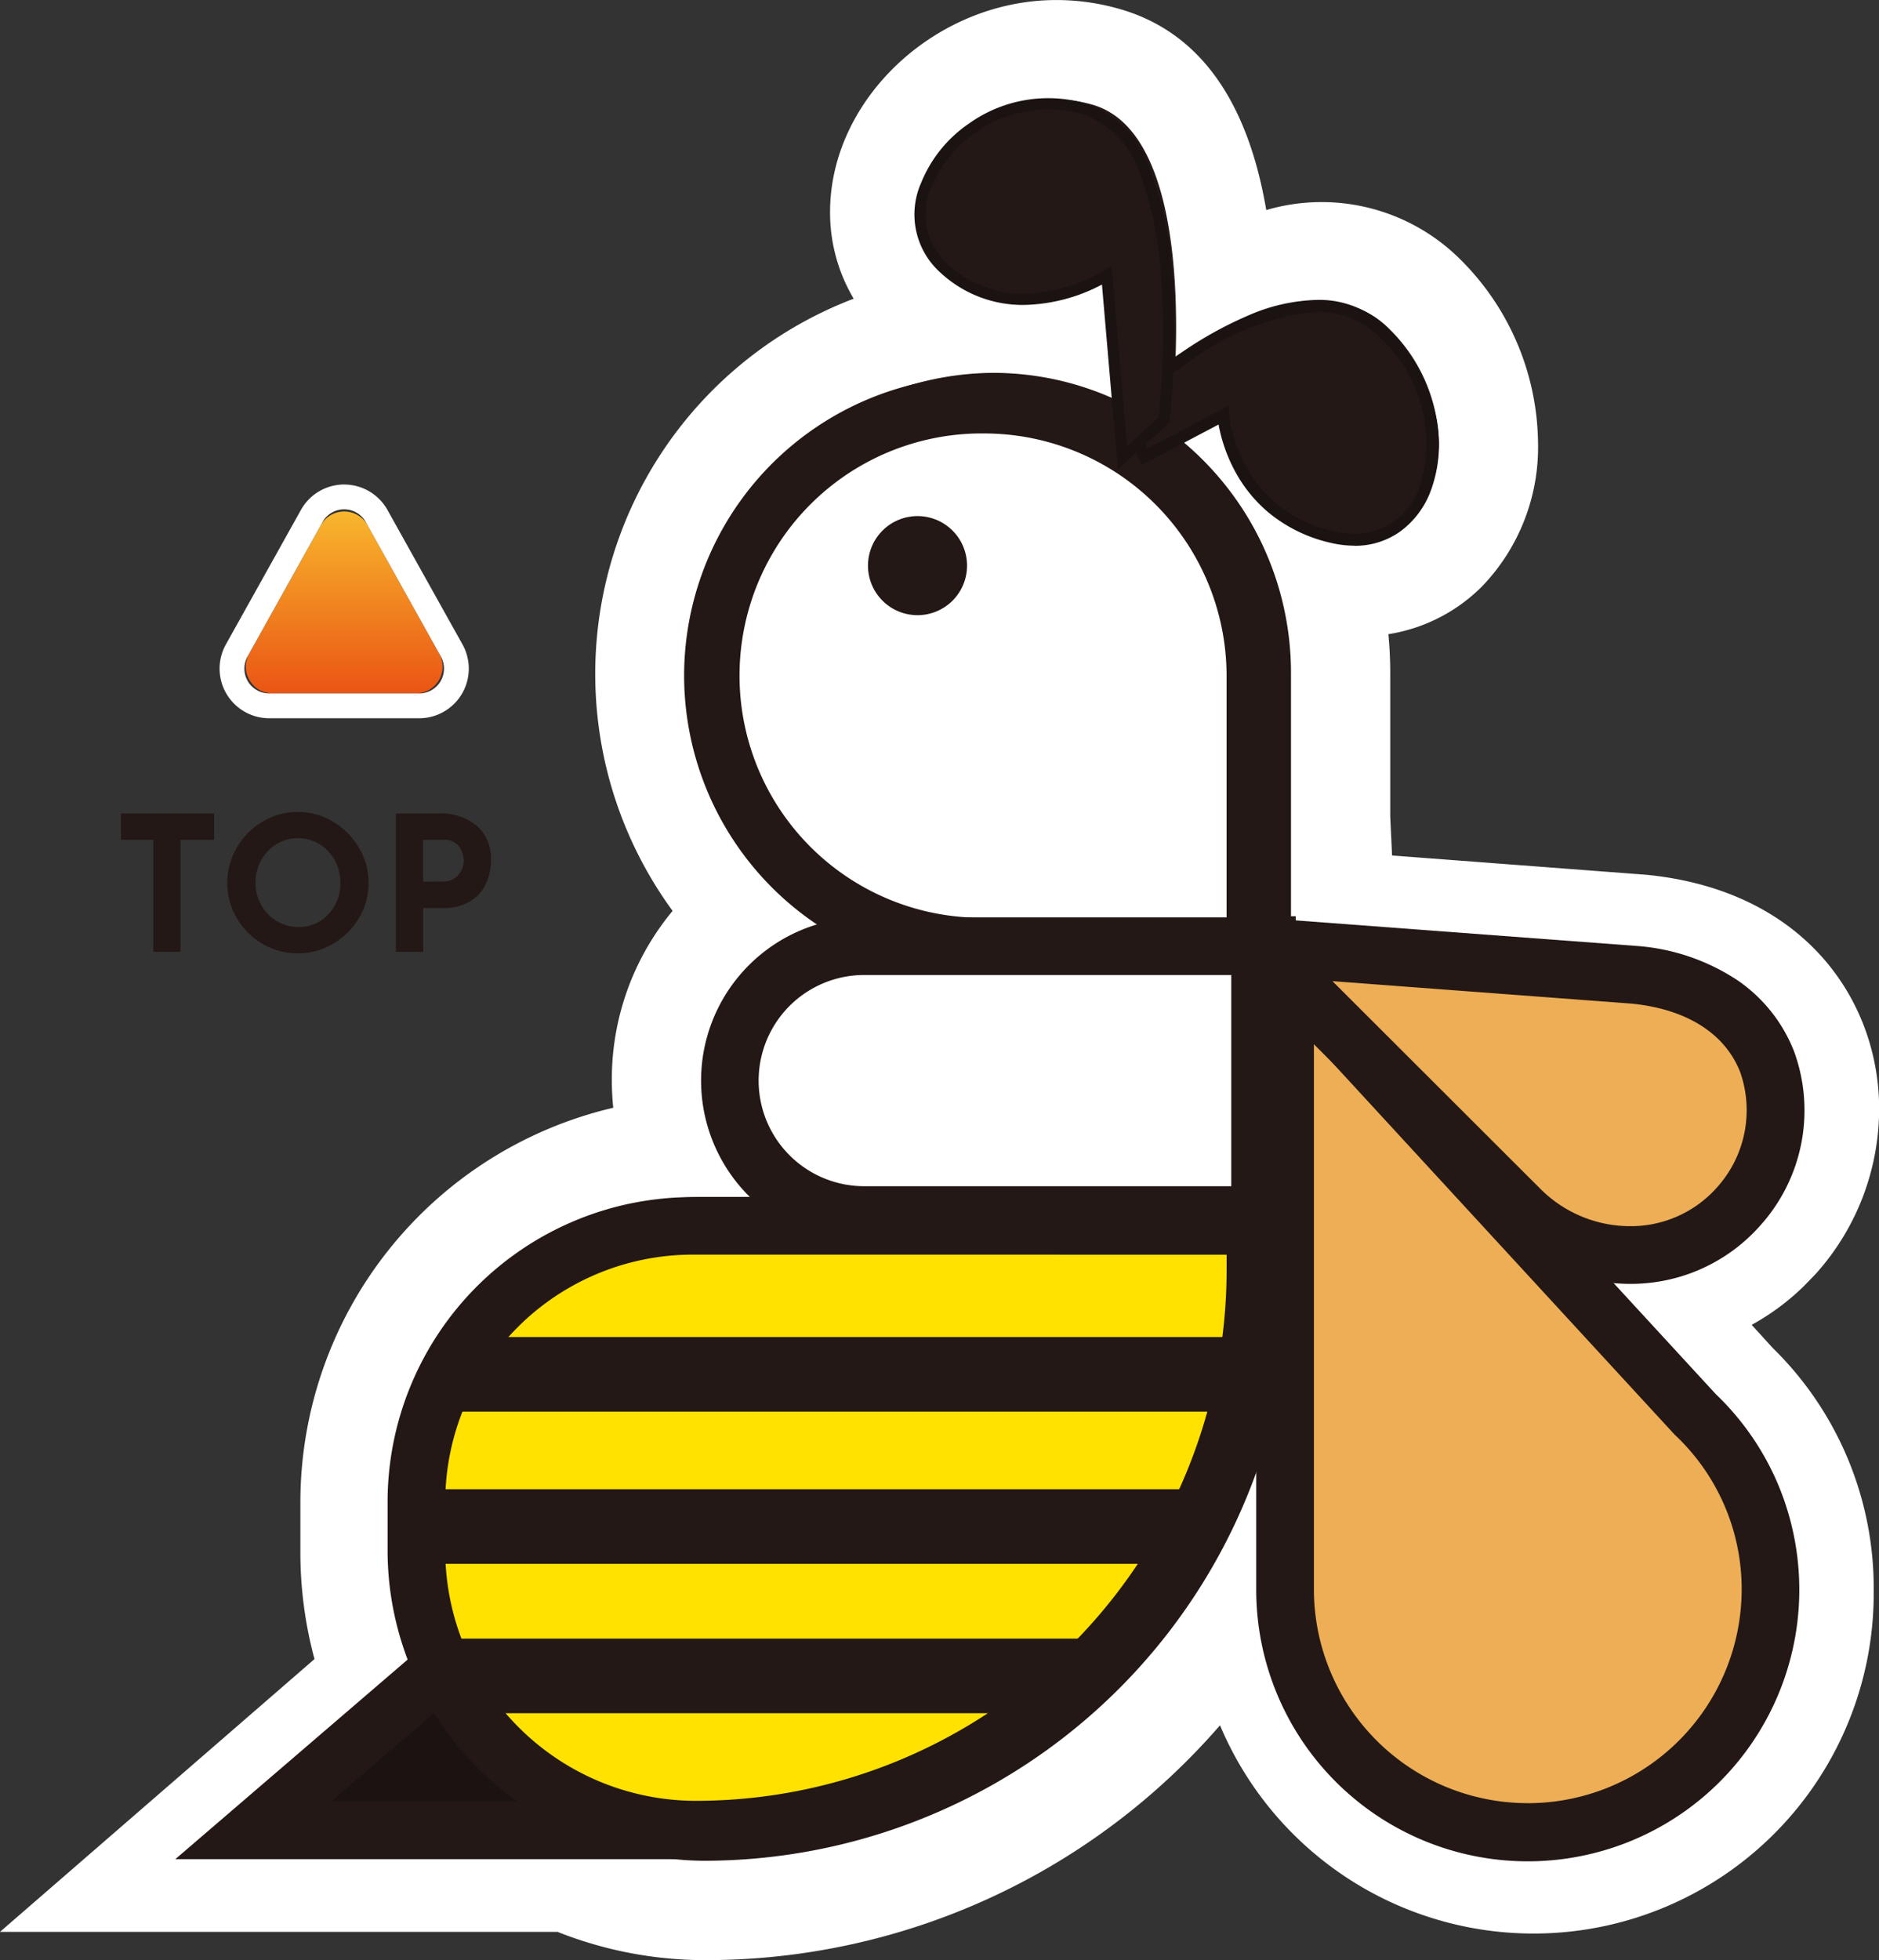
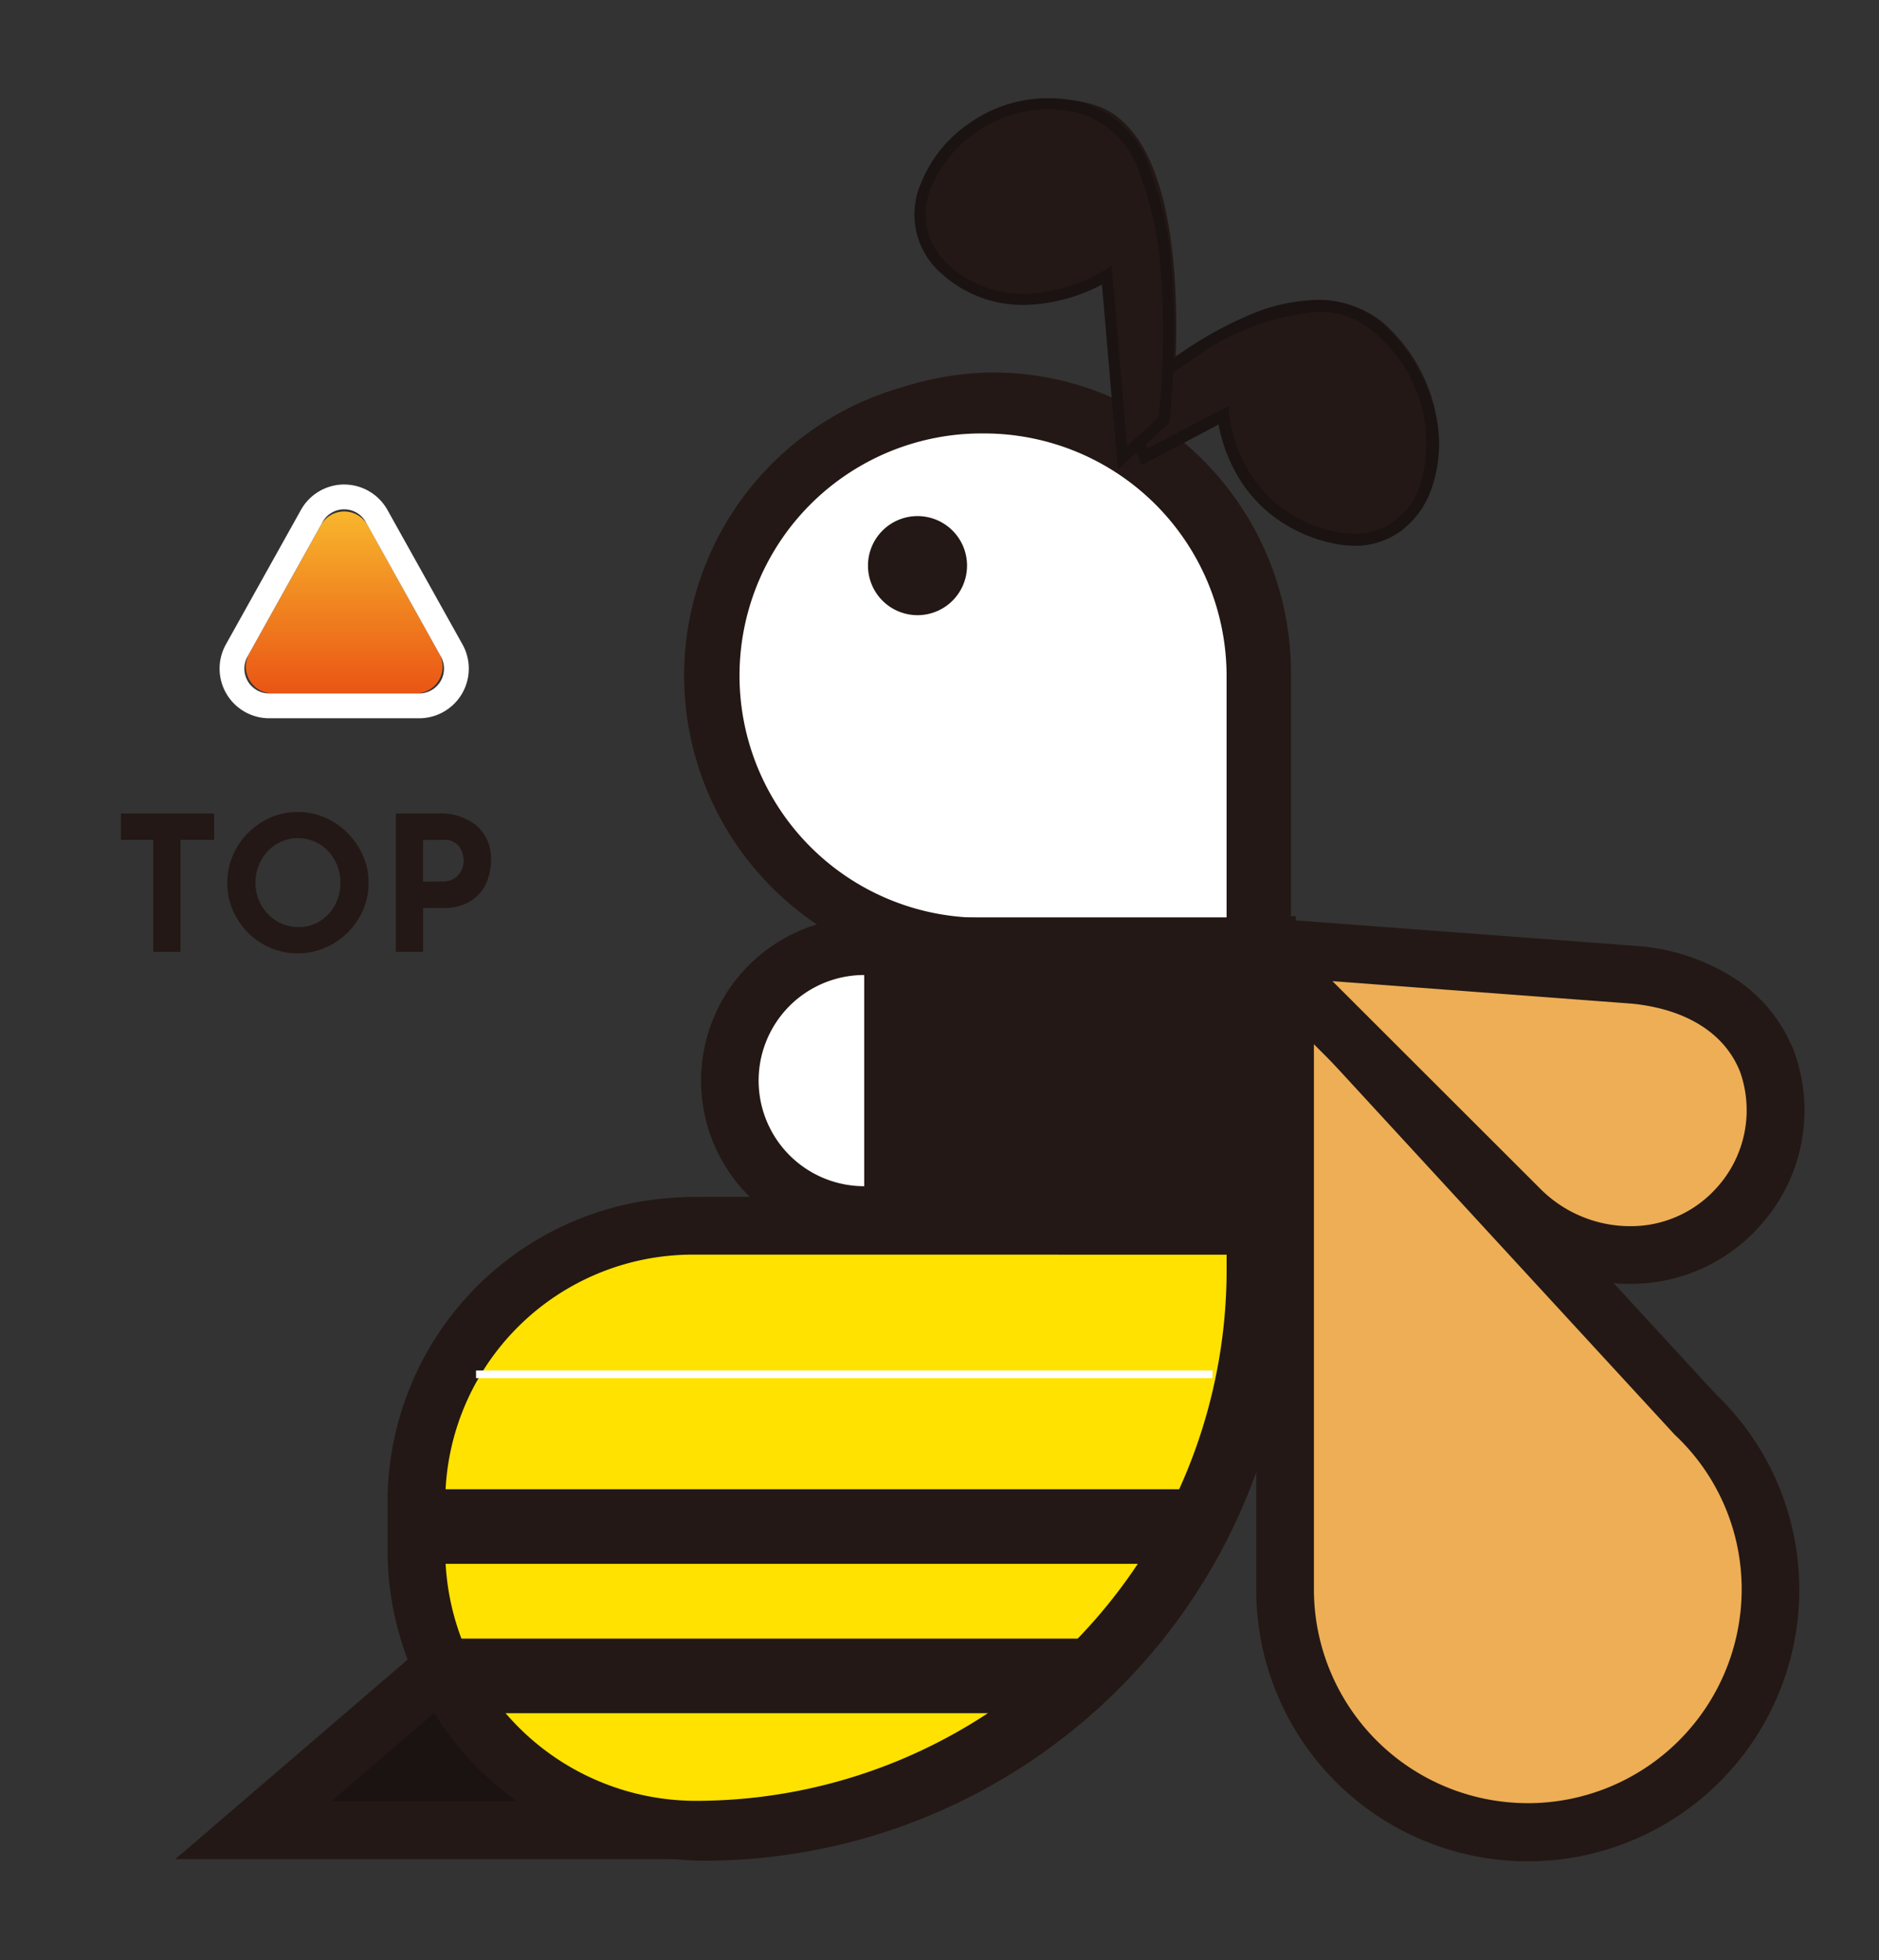
<svg xmlns="http://www.w3.org/2000/svg" width="70" height="73" viewBox="0 0 70 73">
  <rect x="0" y="0" width="70" height="73" fill="#333333" stroke="none" />
  <defs>
    <linearGradient id="linear-gradient" x1="0.5" x2="0.5" y2="1" gradientUnits="objectBoundingBox">
      <stop offset="0" stop-color="#f8b62d" />
      <stop offset="1" stop-color="#ea5514" />
    </linearGradient>
    <clipPath id="clip-path">
      <rect id="長方形_36926" data-name="長方形 36926" width="66.821" height="66.241" fill="none" />
    </clipPath>
  </defs>
  <g id="TOP_buttum" transform="translate(-1601.797 -8365.09)">
    <g id="TSUNAちゃん" transform="translate(1601.797 8365.09)">
      <g id="グループ_48893" data-name="グループ 48893" transform="translate(0 0)">
        <g id="グループ_48894" data-name="グループ 48894" transform="translate(0)">
          <path id="合体_152" data-name="合体 152" d="M11.618,64.55H0l6.163-5.343a11.545,11.545,0,0,1-1.187-5.119V52.273a11.348,11.348,0,0,1,11.3-11.395h2.116a6.124,6.124,0,0,1,2.483-10.195,11.224,11.224,0,0,1,6.2-20.508,10.991,10.991,0,0,1,4.96,1.175l-.42-4.928s-3.337,2.166-6-.24a2.619,2.619,0,0,1-.9-2c0-2.347,2.907-4.932,6.111-3.985,2.6.769,3.086,5.117,3.088,8.27,0,.528-.014,1.024-.033,1.462,2.119-1.576,5.765-3.653,8-1.365a6.113,6.113,0,0,1,1.821,4.2C43.7,15,42.25,16.76,39.936,16.2a5.258,5.258,0,0,1-4.006-4.545l-1.885,1a11.219,11.219,0,0,1,4.141,8.726v9.042h.176V31.6l12.8.971c3.63.364,5.227,2.651,5.237,5A5.563,5.563,0,0,1,55,41.253c-.092.1-.187.2-.286.3a5.548,5.548,0,0,1-7.778-.2l-6.21-6.261,12.679,13.9a9.027,9.027,0,1,1-15.187,6.56V42.624h-.031v1.011A21.879,21.879,0,0,1,16.4,65.6,11.305,11.305,0,0,1,11.618,64.55Z" transform="translate(9.907 3.698)" fill="#231815" />
-           <path id="合体_152_-_アウトライン" data-name="合体 152 - アウトライン" d="M4.843,61.3a21.879,21.879,0,0,0,21.79-21.969V38.322h.031V51.251a8.992,8.992,0,1,0,15.187-6.56l-12.679-13.9,6.21,6.261a5.548,5.548,0,0,0,7.778.2c.1-.1.194-.2.286-.3a5.563,5.563,0,0,0,1.4-3.684c-.011-2.349-1.608-4.635-5.237-5l-12.8-.971V26.121h-.176V17.079A11.219,11.219,0,0,0,22.49,8.352l1.885-1a5.258,5.258,0,0,0,4.006,4.545c2.314.563,3.768-1.2,3.76-3.423a6.113,6.113,0,0,0-1.821-4.2c-2.235-2.288-5.881-.211-8,1.365.02-.439.033-.934.033-1.462,0-3.153-.49-7.5-3.088-8.27-3.2-.948-6.107,1.638-6.111,3.985a2.619,2.619,0,0,0,.9,2c2.663,2.406,6,.24,6,.24l.42,4.928a10.991,10.991,0,0,0-4.96-1.175,11.224,11.224,0,0,0-6.2,20.508A6.124,6.124,0,0,0,6.837,36.576H4.721a11.348,11.348,0,0,0-11.3,11.395v1.815a11.545,11.545,0,0,0,1.187,5.119l-6.163,5.343H.064A11.3,11.3,0,0,0,4.843,61.3m0,3.7A14.916,14.916,0,0,1-.693,63.947H-21.462L-9.746,53.788a15.281,15.281,0,0,1-.526-4V47.971A15.1,15.1,0,0,1,1.384,33.255a10.053,10.053,0,0,1-.053-1.032,9.808,9.808,0,0,1,2.264-6.3,14.955,14.955,0,0,1,6.746-22.8,6.276,6.276,0,0,1-.88-3.241C9.469-4.32,13.41-8,17.894-8a8.518,8.518,0,0,1,2.417.352c2.893.857,4.7,3.363,5.4,7.47A7.32,7.32,0,0,1,32.96,1.68a9.755,9.755,0,0,1,2.875,6.779,7.476,7.476,0,0,1-2.075,5.369,6.313,6.313,0,0,1-3.5,1.79q.07.724.07,1.461v5.343l.068,1.438,9.494.72c5.979.6,8.634,4.784,8.651,8.67a9.205,9.205,0,0,1-2.331,6.157l-.1.107-.389.4a8.9,8.9,0,0,1-1.929,1.426l.784.86a12.515,12.515,0,0,1,3.763,9.054,12.673,12.673,0,0,1-24.353,5A25.355,25.355,0,0,1,4.843,65Z" transform="translate(21.462 8.001)" fill="#fff" />
        </g>
      </g>
    </g>
    <g id="グループ_48895" data-name="グループ 48895" transform="translate(1605.988 8383.088)">
      <path id="パス_176657" data-name="パス 176657" d="M3.787-5.152v.98H2.534V0H1.519V-4.172H.315v-.98Zm.49,2.583A2.564,2.564,0,0,1,4.63-3.878a2.671,2.671,0,0,1,.959-.97A2.52,2.52,0,0,1,6.9-5.208a2.52,2.52,0,0,1,1.313.36,2.727,2.727,0,0,1,.966.97,2.526,2.526,0,0,1,.361,1.309,2.515,2.515,0,0,1-.361,1.316A2.689,2.689,0,0,1,8.215-.3,2.558,2.558,0,0,1,6.9.056,2.552,2.552,0,0,1,5.586-.3a2.642,2.642,0,0,1-.956-.956A2.552,2.552,0,0,1,4.277-2.569Zm1.05,0a1.651,1.651,0,0,0,.214.826,1.607,1.607,0,0,0,.581.6,1.555,1.555,0,0,0,.816.22,1.476,1.476,0,0,0,.791-.22,1.561,1.561,0,0,0,.56-.6,1.712,1.712,0,0,0,.2-.829,1.7,1.7,0,0,0-.21-.84,1.6,1.6,0,0,0-.57-.6,1.506,1.506,0,0,0-.8-.22,1.506,1.506,0,0,0-.8.22,1.6,1.6,0,0,0-.57.6A1.7,1.7,0,0,0,5.327-2.569Zm6.79-2.583a2.114,2.114,0,0,1,1.463.465A1.622,1.622,0,0,1,14.1-3.416a2.108,2.108,0,0,1-.179.865,1.506,1.506,0,0,1-.581.661,1.891,1.891,0,0,1-1.04.259h-.728V0H10.556V-5.152Zm.175,2.534a.758.758,0,0,0,.462-.13.76.76,0,0,0,.252-.3.833.833,0,0,0,.077-.336.978.978,0,0,0-.161-.529.68.68,0,0,0-.623-.255h-.728v1.554Z" transform="translate(0 17.451)" fill="#231815" />
      <g id="グループ_45" data-name="グループ 45" transform="translate(3.988 0)">
        <path id="多角形_45" data-name="多角形 45" d="M3.495,1.565a1,1,0,0,1,1.747,0L7.906,6.341a1,1,0,0,1-.873,1.487H1.7A1,1,0,0,1,.83,6.341Z" transform="translate(0.276)" fill="url(#linear-gradient)" />
        <path id="多角形_45_-_アウトライン" data-name="多角形 45 - アウトライン" d="M4.046,1.025A.914.914,0,0,0,3.24,1.5L.446,6.506a.925.925,0,0,0,.806,1.376H6.841a.925.925,0,0,0,.806-1.376L4.852,1.5a.914.914,0,0,0-.806-.474m0-.925a1.848,1.848,0,0,1,1.612.947L8.453,6.055A1.849,1.849,0,0,1,6.841,8.806H1.252A1.849,1.849,0,0,1-.36,6.055L2.435,1.047A1.848,1.848,0,0,1,4.046.1Z" transform="translate(0.597 -0.054)" fill="#fff" />
      </g>
    </g>
    <g id="グループ_48930" data-name="グループ 48930" transform="translate(1602.277 8368.47)">
      <g id="グループ_45406" data-name="グループ 45406" transform="translate(0 0)" clip-path="url(#clip-path)">
        <path id="パス_174761" data-name="パス 174761" d="M102.192,70.413V93.539A9.042,9.042,0,1,0,117.464,87Z" transform="translate(-54.798 -37.717)" fill="#edae56" />
        <path id="パス_174762" data-name="パス 174762" d="M99.864,64.453l17.113,18.592a10.1,10.1,0,0,1,2.272,3.24,10.116,10.116,0,1,1-19.385,4.049Zm10.117,33.835a7.97,7.97,0,0,0,7.968-7.954,7.875,7.875,0,0,0-2.478-5.754l-.026-.025-.024-.026L102.013,69.964v20.37A7.97,7.97,0,0,0,109.981,98.287Z" transform="translate(-53.545 -34.512)" fill="#231815" />
        <path id="パス_174763" data-name="パス 174763" d="M99.916,68.619l9.817,9.8a5.617,5.617,0,0,0,7.822.2q.15-.144.287-.3c2.554-2.85,1.839-8.084-3.86-8.65Z" transform="translate(-53.572 -36.749)" fill="#edae56" />
        <path id="パス_174764" data-name="パス 174764" d="M93.819,65.827,110.805,67.1a7.813,7.813,0,0,1,3.767,1.3,5.741,5.741,0,0,1,2.073,2.625,6.408,6.408,0,0,1-1.286,6.515c-.11.122-.225.242-.342.354a6.431,6.431,0,0,1-4.488,1.789,6.859,6.859,0,0,1-4.837-2Zm16.787,3.42-11.158-.838,7.761,7.75a4.732,4.732,0,0,0,3.319,1.376,4.294,4.294,0,0,0,3-1.189c.08-.077.158-.158.232-.24a4.294,4.294,0,0,0,.881-4.3C114.081,70.362,112.648,69.453,110.606,69.247Z" transform="translate(-50.289 -35.248)" fill="#231815" />
        <path id="パス_174765" data-name="パス 174765" d="M66.068,44.971a10.09,10.09,0,1,1,10.1-10.091V44.971Z" transform="translate(-29.884 -13.099)" fill="#fff" />
        <path id="パス_174766" data-name="パス 174766" d="M64.814,24.606a9.035,9.035,0,0,1,9.031,9.018v9.019H64.814a9.019,9.019,0,1,1,0-18.037m0-2.144A11.17,11.17,0,0,0,53.636,33.624h0A11.17,11.17,0,0,0,64.814,44.787H75.991V33.624A11.17,11.17,0,0,0,64.814,22.462" transform="translate(-28.63 -11.843)" fill="#231815" />
        <path id="パス_174767" data-name="パス 174767" d="M89.071,20.541s6.409-6.1,9.725-2.743,1.811,8.505-1.948,7.6a5.243,5.243,0,0,1-4.029-4.527l-2.932,1.546Z" transform="translate(-47.727 -8.781)" fill="#231815" />
        <path id="パス_174768" data-name="パス 174768" d="M97.385,25.466a3.844,3.844,0,0,1-.9-.112,5.554,5.554,0,0,1-2.306-1.136,5.262,5.262,0,0,1-1.262-1.58,5.929,5.929,0,0,1-.584-1.684l-2.865,1.51L88.5,20.229l.112-.107a19.951,19.951,0,0,1,2.412-1.9,14.286,14.286,0,0,1,2.371-1.31,6.811,6.811,0,0,1,2.61-.6,3.577,3.577,0,0,1,2.642,1.076,6.549,6.549,0,0,1,1.757,3.135,4.983,4.983,0,0,1-.2,2.988,3.3,3.3,0,0,1-1.084,1.412,2.894,2.894,0,0,1-1.736.547Zm-4.679-5.209.025.338a5.28,5.28,0,0,0,.588,1.852,4.814,4.814,0,0,0,3.272,2.476,3.434,3.434,0,0,0,.8.1A2.552,2.552,0,0,0,99.8,23.335,5.331,5.331,0,0,0,98.329,17.7,3.148,3.148,0,0,0,96,16.751a9.444,9.444,0,0,0-4.728,1.835,20.439,20.439,0,0,0-2.246,1.752l.657,1.511Z" transform="translate(-47.417 -8.523)" fill="#1a1311" />
        <path id="パス_174769" data-name="パス 174769" d="M81.8,12.224S83.046,1.872,78.866.647C74.647-.589,70.948,4.206,73.629,6.6s6.036.239,6.036.239l.585,6.791Z" transform="translate(-38.914 0.036)" fill="#231815" />
        <path id="パス_174770" data-name="パス 174770" d="M79.837,13.828l-.593-6.886a6.472,6.472,0,0,1-2.912.759,4.5,4.5,0,0,1-3.084-1.184,2.907,2.907,0,0,1-.743-3.358A4.892,4.892,0,0,1,74.283.95a5.081,5.081,0,0,1,4.4-.741,3.822,3.822,0,0,1,2.354,2.445,13.333,13.333,0,0,1,.826,3.985,31.279,31.279,0,0,1-.1,5.37l-.009.076ZM79.6,6.244l.579,6.716,1.181-1.077a30.9,30.9,0,0,0,.092-5.218,12.917,12.917,0,0,0-.8-3.856,3.435,3.435,0,0,0-2.087-2.2A4.7,4.7,0,0,0,77.244.413a4.756,4.756,0,0,0-4.353,2.894,2.511,2.511,0,0,0,.632,2.9,4.1,4.1,0,0,0,2.809,1.079,6.173,6.173,0,0,0,2.978-.859Z" transform="translate(-38.672 0.276)" fill="#1a1311" />
        <path id="パス_174771" data-name="パス 174771" d="M72.18,35.648a1.845,1.845,0,1,1-1.846-1.843,1.844,1.844,0,0,1,1.846,1.843" transform="translate(-36.634 -17.964)" fill="#231815" />
        <path id="パス_174772" data-name="パス 174772" d="M18.826,125.086h16.52a6.673,6.673,0,0,0,6.75-6.4c0-.165,0-.329-.009-.49-.253-4.544-5.264-8.347-10.536-4.035Z" transform="translate(-9.869 -60.302)" fill="#1a1311" />
        <path id="パス_174773" data-name="パス 174773" d="M31.959,124.91H12.535l14.949-12.838a10.07,10.07,0,0,1,2.7-1.614,7.322,7.322,0,0,1,2.661-.518,6.665,6.665,0,0,1,4.852,2.118,7.51,7.51,0,0,1,1.455,2.2,7.635,7.635,0,0,1,.621,2.619c.01.193.014.385.01.571a7.425,7.425,0,0,1-2.391,5.313,7.958,7.958,0,0,1-5.434,2.145Zm-13.616-2.152H31.959a5.6,5.6,0,0,0,5.676-5.346c0-.135,0-.274-.007-.412a5.014,5.014,0,0,0-4.783-4.907,6.452,6.452,0,0,0-3.991,1.639Z" transform="translate(-6.483 -59.05)" fill="#231815" />
        <path id="パス_174774" data-name="パス 174774" d="M42.419,113.706a10.418,10.418,0,0,1-10.414-10.4V101.5A10.3,10.3,0,0,1,42.3,91.221H63.261v1.673a20.851,20.851,0,0,1-20.842,20.812" transform="translate(-16.972 -48.945)" fill="#ffe200" />
        <path id="パス_174775" data-name="パス 174775" d="M60.933,91.037v.6a19.777,19.777,0,0,1-19.769,19.74,9.344,9.344,0,0,1-9.34-9.327v-1.809a9.223,9.223,0,0,1,9.219-9.206Zm2.147-2.144H41.042a11.358,11.358,0,0,0-11.366,11.349v1.809a11.479,11.479,0,0,0,11.487,11.471A21.9,21.9,0,0,0,63.079,91.638Z" transform="translate(-15.717 -47.689)" fill="#231815" />
        <rect id="長方形_36922" data-name="長方形 36922" width="27.438" height="0.286" transform="translate(17.254 47.661)" fill="#fff" />
-         <rect id="長方形_36923" data-name="長方形 36923" width="29.935" height="2.779" transform="translate(16.005 46.415)" fill="#231815" />
        <rect id="長方形_36924" data-name="長方形 36924" width="26.993" height="0.305" transform="translate(15.787 53.32)" fill="#fff" />
        <rect id="長方形_36925" data-name="長方形 36925" width="29.471" height="2.779" transform="translate(14.548 52.083)" fill="#231815" />
        <path id="パス_174776" data-name="パス 174776" d="M36.194,127.57v-.523H58.445v.447a.076.076,0,0,1-.076.076Z" transform="translate(-19.23 -68.277)" fill="#fff" />
        <path id="パス_174777" data-name="パス 174777" d="M58.254,124.6H33.744v2.779h23.3a1.205,1.205,0,0,0,1.206-1.2Z" transform="translate(-17.909 -66.954)" fill="#231815" />
-         <path id="パス_174778" data-name="パス 174778" d="M62.327,78.608a5,5,0,1,1,0-10.01H77.076v10.01Z" transform="translate(-30.612 -36.738)" fill="#fff" />
+         <path id="パス_174778" data-name="パス 174778" d="M62.327,78.608a5,5,0,1,1,0-10.01v10.01Z" transform="translate(-30.612 -36.738)" fill="#fff" />
        <path id="パス_174779" data-name="パス 174779" d="M74.747,68.414V76.28H61.072a3.933,3.933,0,1,1,0-7.866Zm2.147-2.144H61.072a6.077,6.077,0,1,0,0,12.154H76.894Z" transform="translate(-29.357 -35.482)" fill="#231815" />
      </g>
    </g>
  </g>
</svg>